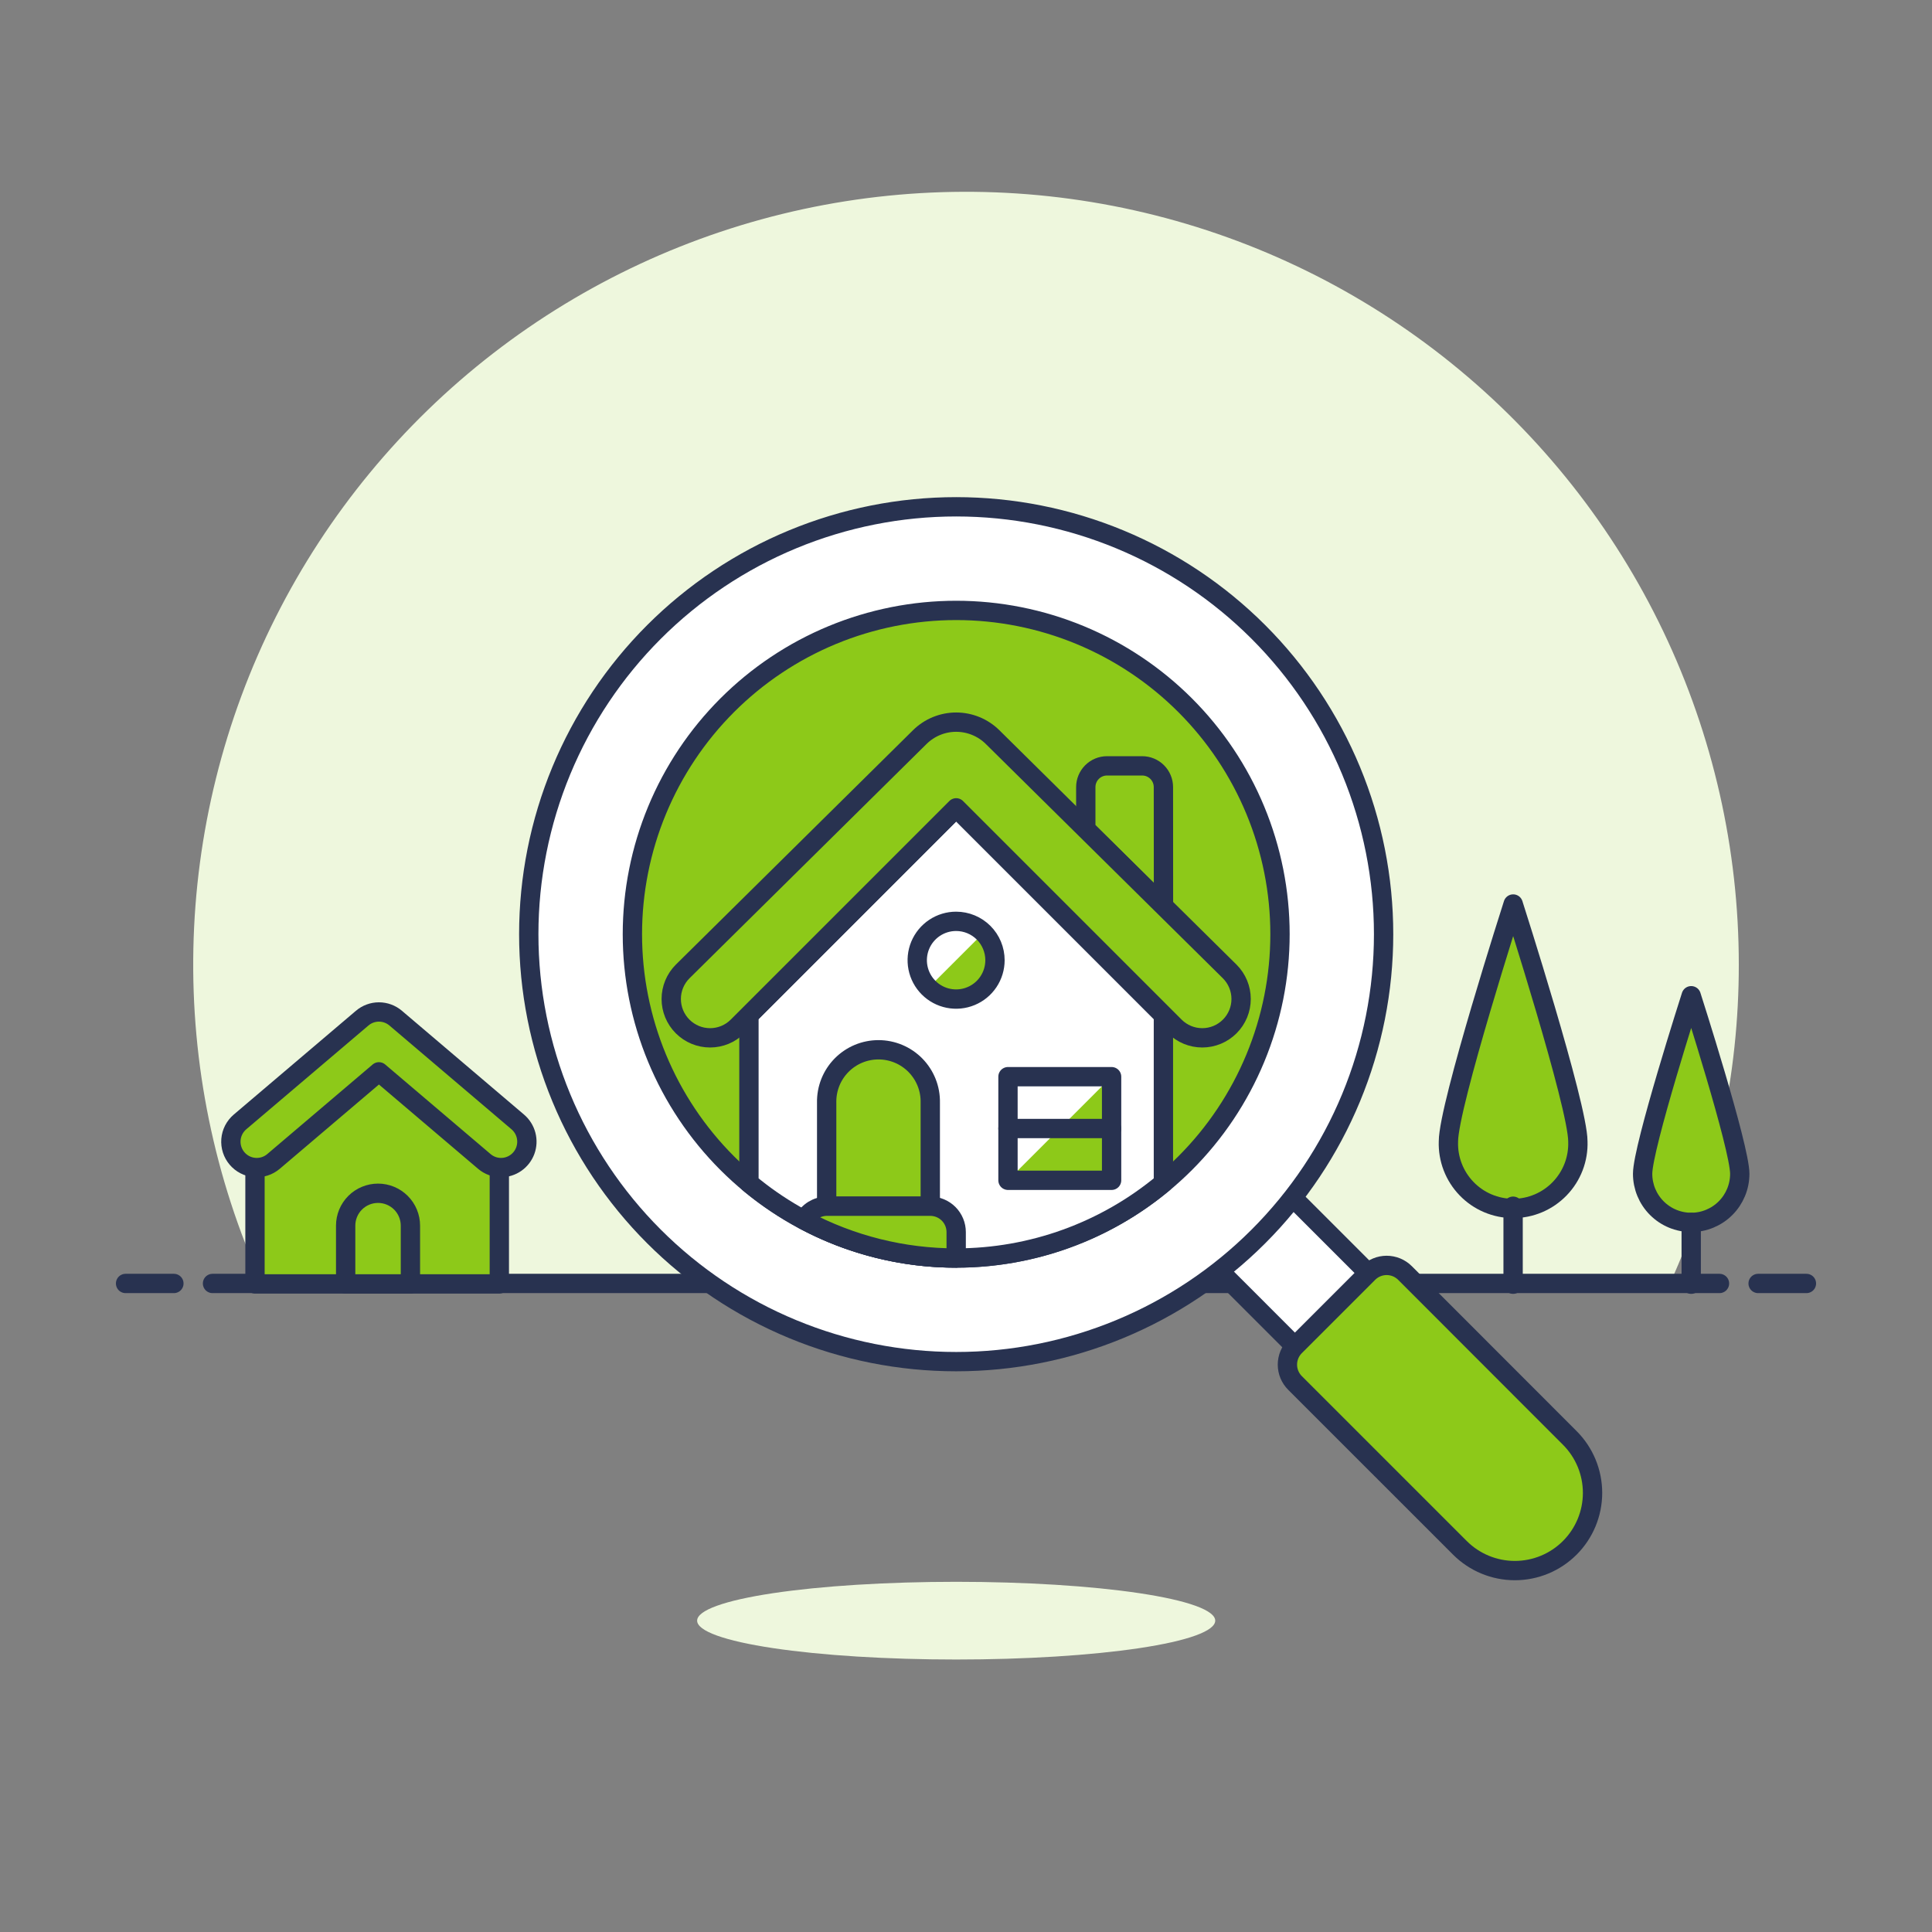
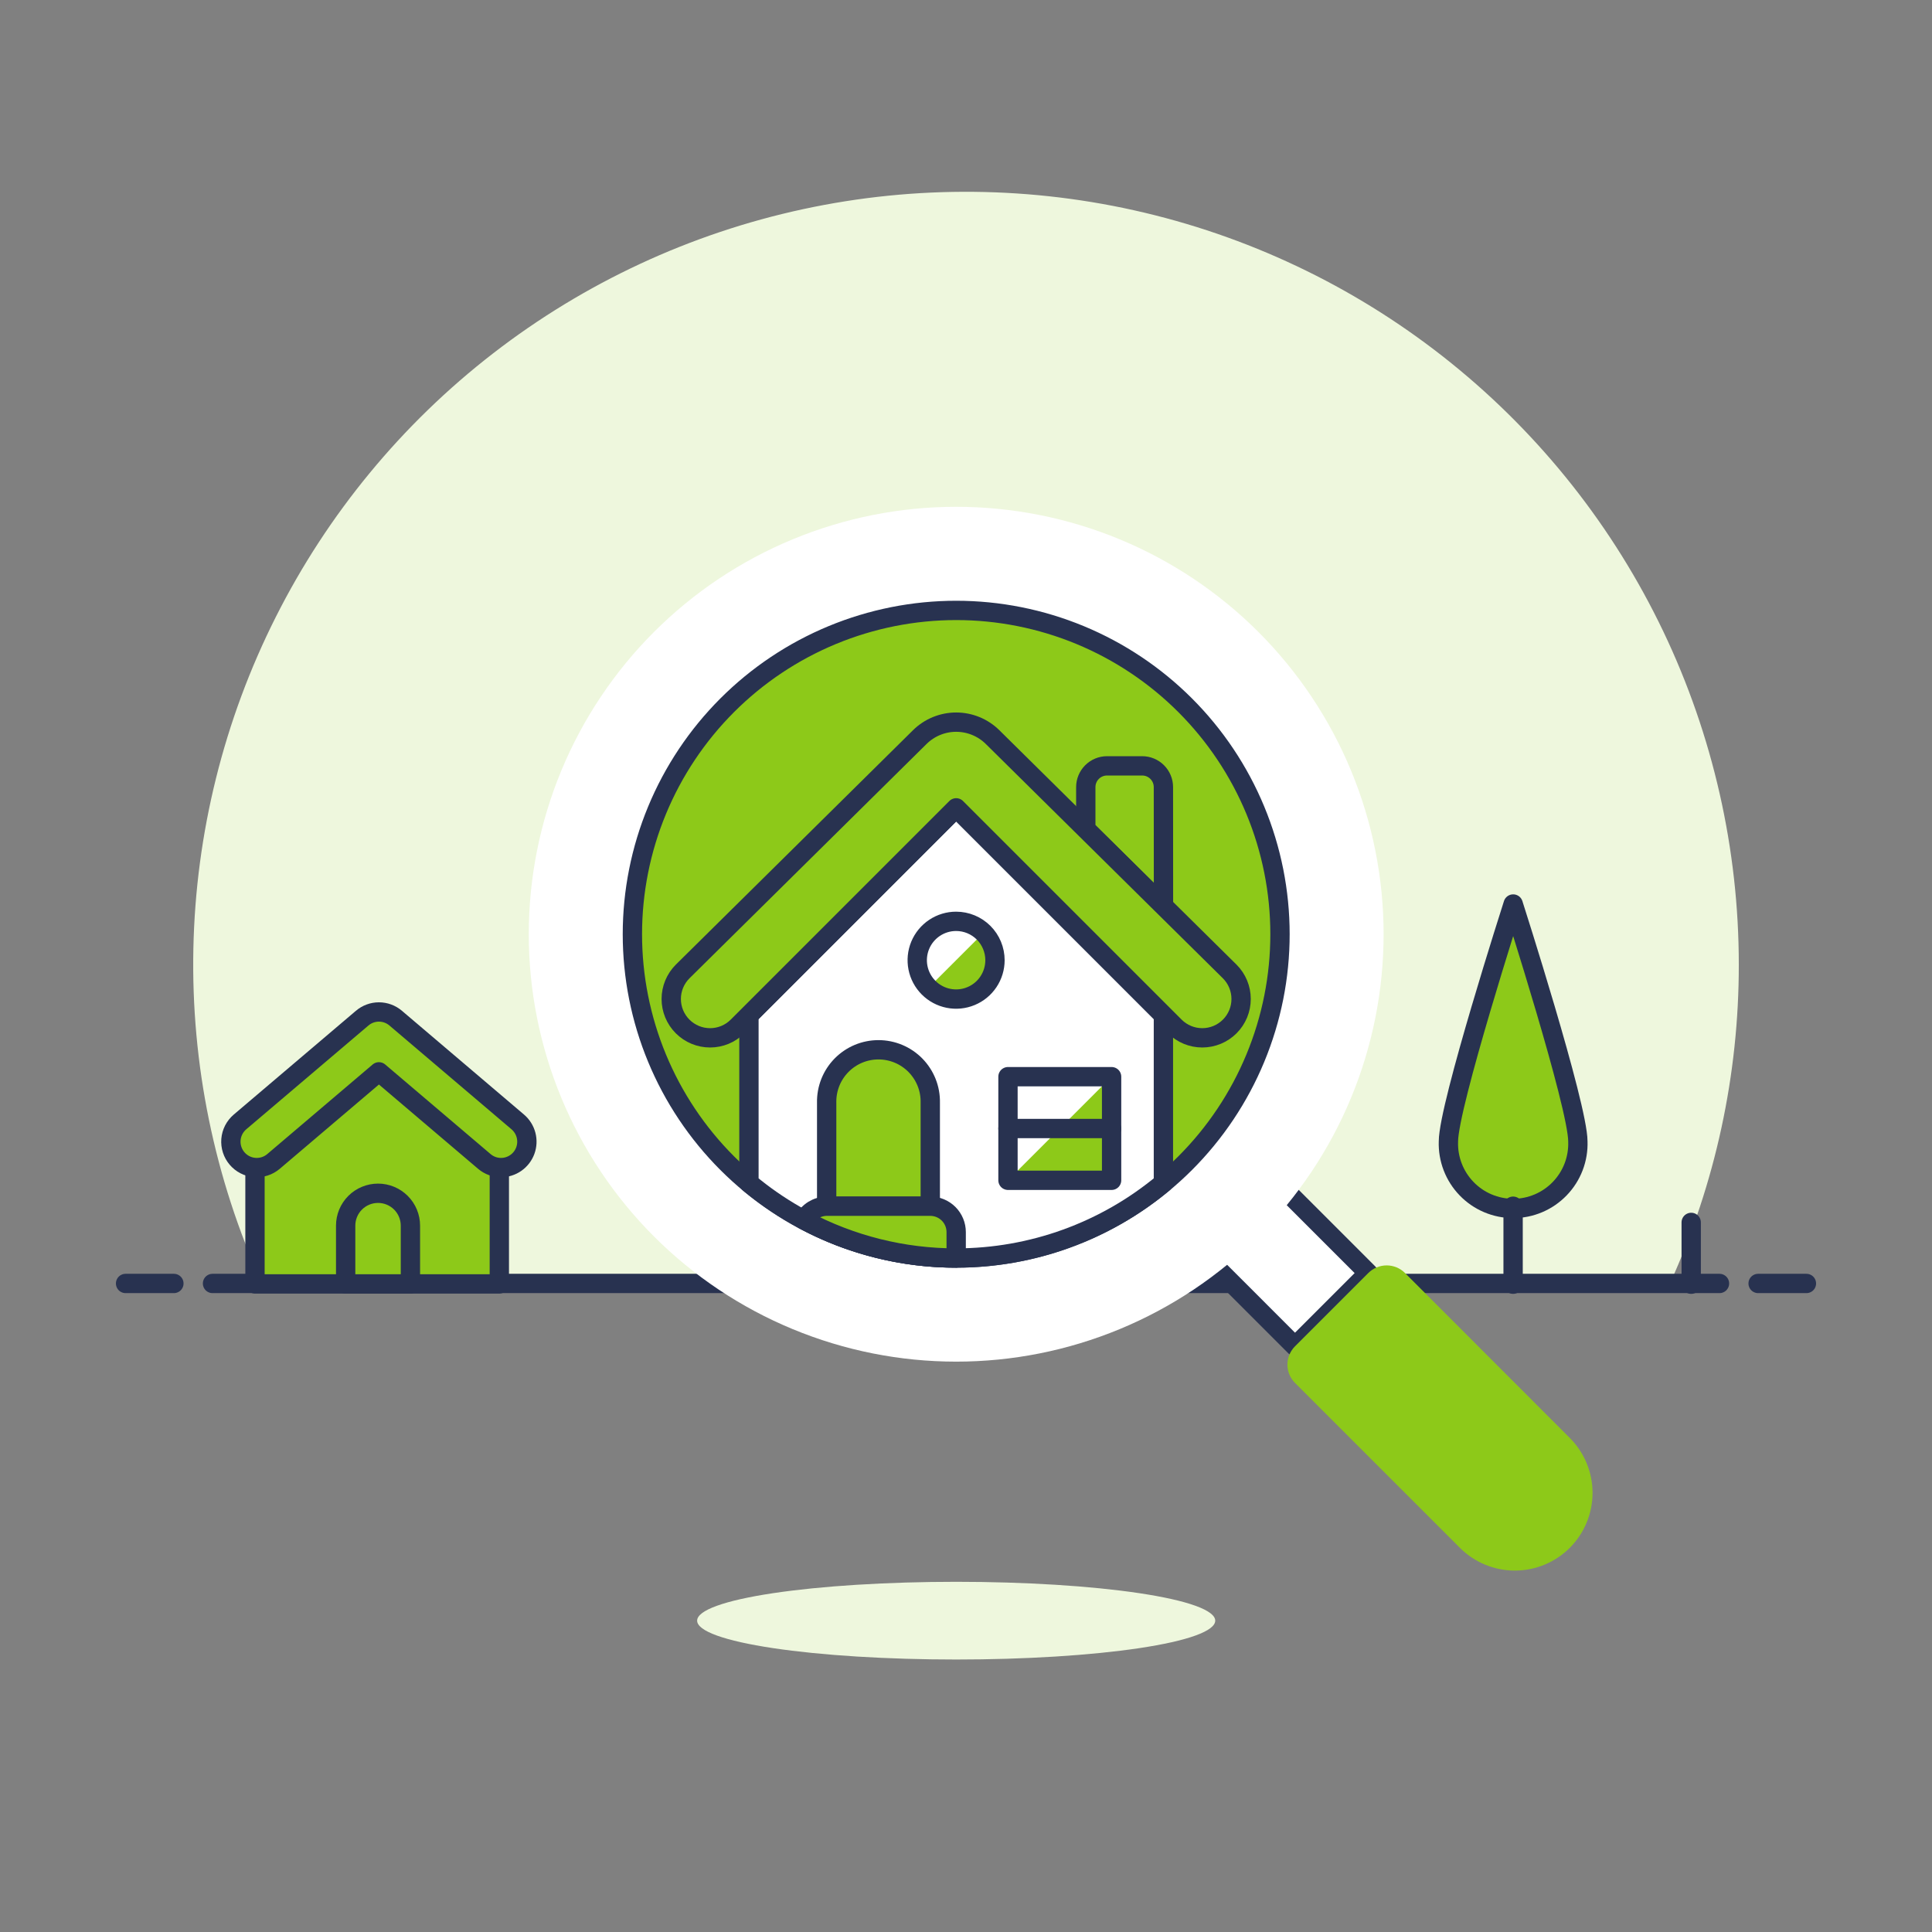
<svg xmlns="http://www.w3.org/2000/svg" width="160" height="160" viewBox="0 0 160 160" fill="none">
  <rect x="0" y="0" width="160" height="160" fill="#808080" stroke="none" />
  <path d="M144 79.891C144.001 70.339 141.864 60.909 137.746 52.29C133.628 43.672 127.633 36.084 120.201 30.085C112.769 24.085 104.088 19.825 94.795 17.617C85.502 15.409 75.832 15.309 66.496 17.324C57.159 19.34 48.392 23.419 40.837 29.264C33.282 35.109 27.132 42.571 22.837 51.102C18.541 59.634 16.21 69.019 16.014 78.568C15.817 88.118 17.761 97.591 21.702 106.291H138.298C142.062 97.999 144.007 88.998 144 79.891Z" fill="#EEF7DD" />
  <path d="M17.6 106.291H142.4" stroke="#283250" stroke-width="1.6" stroke-linecap="round" stroke-linejoin="round" />
  <path d="M10.4 106.291H14.4" stroke="#283250" stroke-width="1.6" stroke-linecap="round" stroke-linejoin="round" />
  <path d="M145.6 106.291H149.6" stroke="#283250" stroke-width="1.6" stroke-linecap="round" stroke-linejoin="round" />
  <path d="M100.423 104.673L106.49 98.606L113.316 105.431L107.248 111.499L100.423 104.673Z" fill="white" stroke="#283250" stroke-width="1.6" stroke-linecap="round" stroke-linejoin="round" />
  <path d="M130.003 119.083C131.21 120.29 131.888 121.927 131.888 123.634C131.888 125.34 131.21 126.977 130.003 128.184C128.796 129.391 127.159 130.069 125.453 130.069C123.746 130.069 122.109 129.391 120.902 128.184L107.25 114.533C107.049 114.333 106.891 114.097 106.782 113.836C106.674 113.575 106.618 113.295 106.618 113.013C106.618 112.73 106.674 112.451 106.782 112.19C106.891 111.929 107.049 111.692 107.25 111.493L113.317 105.426C113.516 105.226 113.753 105.067 114.014 104.959C114.275 104.851 114.554 104.795 114.837 104.795C115.119 104.795 115.399 104.851 115.66 104.959C115.92 105.067 116.157 105.226 116.357 105.426L130.003 119.083Z" fill="#8DC919" />
  <path d="M43.79 77.368C43.79 82.016 44.706 86.619 46.485 90.914C48.264 95.208 50.871 99.11 54.158 102.397C57.445 105.684 61.347 108.292 65.641 110.07C69.936 111.849 74.539 112.765 79.187 112.765C83.836 112.765 88.438 111.849 92.733 110.07C97.028 108.292 100.93 105.684 104.217 102.397C107.503 99.11 110.111 95.208 111.89 90.914C113.668 86.619 114.584 82.016 114.584 77.368C114.584 72.72 113.668 68.117 111.89 63.822C110.111 59.528 107.503 55.626 104.217 52.339C100.93 49.052 97.028 46.444 92.733 44.666C88.438 42.887 83.836 41.971 79.187 41.971C74.539 41.971 69.936 42.887 65.641 44.666C61.347 46.444 57.445 49.052 54.158 52.339C50.871 55.626 48.264 59.528 46.485 63.822C44.706 68.117 43.79 72.72 43.79 77.368Z" fill="white" />
  <path d="M60.226 96.33C62.716 98.82 65.672 100.795 68.926 102.143C72.179 103.49 75.666 104.184 79.188 104.184C82.709 104.184 86.196 103.49 89.45 102.143C92.703 100.795 95.659 98.82 98.149 96.33C100.639 93.84 102.615 90.884 103.962 87.63C105.31 84.377 106.004 80.89 106.004 77.368C106.004 73.847 105.31 70.359 103.962 67.106C102.615 63.852 100.639 60.896 98.149 58.406C95.659 55.916 92.703 53.941 89.45 52.593C86.196 51.246 82.709 50.552 79.188 50.552C75.666 50.552 72.179 51.246 68.925 52.593C65.672 53.941 62.716 55.916 60.226 58.406C57.736 60.896 55.761 63.852 54.413 67.106C53.065 70.359 52.372 73.847 52.372 77.368C52.372 80.89 53.065 84.377 54.413 87.63C55.761 90.883 57.736 93.84 60.226 96.33Z" fill="#8DC919" />
  <path d="M60.226 96.33C62.716 98.82 65.672 100.795 68.926 102.143C72.179 103.49 75.666 104.184 79.188 104.184C82.709 104.184 86.196 103.49 89.45 102.143C92.703 100.795 95.659 98.82 98.149 96.33C100.639 93.84 102.615 90.884 103.962 87.63C105.31 84.377 106.004 80.89 106.004 77.368C106.004 73.847 105.31 70.359 103.962 67.106C102.615 63.852 100.639 60.896 98.149 58.406C95.659 55.916 92.703 53.941 89.45 52.593C86.196 51.246 82.709 50.552 79.188 50.552C75.666 50.552 72.179 51.246 68.925 52.593C65.672 53.941 62.716 55.916 60.226 58.406C57.736 60.896 55.761 63.852 54.413 67.106C53.065 70.359 52.372 73.847 52.372 77.368C52.372 80.89 53.065 84.377 54.413 87.63C55.761 90.883 57.736 93.84 60.226 96.33V96.33Z" stroke="#283250" stroke-width="1.6" stroke-linecap="round" stroke-linejoin="round" />
-   <path d="M43.79 77.368C43.79 82.016 44.706 86.619 46.485 90.914C48.264 95.208 50.871 99.11 54.158 102.397C57.445 105.684 61.347 108.292 65.641 110.07C69.936 111.849 74.539 112.765 79.187 112.765C83.836 112.765 88.438 111.849 92.733 110.07C97.028 108.292 100.93 105.684 104.217 102.397C107.503 99.11 110.111 95.208 111.89 90.914C113.668 86.619 114.584 82.016 114.584 77.368C114.584 72.72 113.668 68.117 111.89 63.822C110.111 59.528 107.503 55.626 104.217 52.339C100.93 49.052 97.028 46.444 92.733 44.666C88.438 42.887 83.836 41.971 79.187 41.971C74.539 41.971 69.936 42.887 65.641 44.666C61.347 46.444 57.445 49.052 54.158 52.339C50.871 55.626 48.264 59.528 46.485 63.822C44.706 68.117 43.79 72.72 43.79 77.368V77.368Z" stroke="#283250" stroke-width="1.6" stroke-linecap="round" stroke-linejoin="round" />
-   <path d="M130.003 119.083C131.21 120.29 131.888 121.927 131.888 123.634C131.888 125.34 131.21 126.977 130.003 128.184C128.796 129.391 127.159 130.069 125.453 130.069C123.746 130.069 122.109 129.391 120.902 128.184L107.25 114.533C107.049 114.333 106.891 114.097 106.782 113.836C106.674 113.575 106.618 113.295 106.618 113.013C106.618 112.73 106.674 112.451 106.782 112.19C106.891 111.929 107.049 111.692 107.25 111.493L113.317 105.426C113.516 105.226 113.753 105.067 114.014 104.959C114.275 104.851 114.554 104.795 114.837 104.795C115.119 104.795 115.399 104.851 115.66 104.959C115.92 105.067 116.157 105.226 116.357 105.426L130.003 119.083Z" stroke="#283250" stroke-width="1.6" stroke-linecap="round" stroke-linejoin="round" />
  <path d="M79.187 66.902L62.024 84.064V97.965C66.84 101.983 72.914 104.184 79.186 104.184C85.459 104.184 91.532 101.983 96.349 97.965V84.064L79.187 66.902Z" fill="white" />
  <path d="M79.187 66.902L62.024 84.064V97.965C66.84 101.983 72.914 104.184 79.186 104.184C85.459 104.184 91.532 101.983 96.349 97.965V84.064L79.187 66.902Z" stroke="#283250" stroke-width="1.6" stroke-linecap="round" stroke-linejoin="round" />
-   <path d="M96.349 65.184C96.349 64.717 96.163 64.27 95.833 63.94C95.503 63.609 95.056 63.424 94.589 63.424H91.68C91.213 63.424 90.766 63.609 90.436 63.94C90.106 64.27 89.92 64.717 89.92 65.184V68.666L96.355 75.026L96.349 65.184Z" fill="#8DC919" />
  <path d="M96.349 65.184C96.349 64.717 96.163 64.27 95.833 63.94C95.503 63.609 95.056 63.424 94.589 63.424H91.68C91.213 63.424 90.766 63.609 90.436 63.94C90.106 64.27 89.92 64.717 89.92 65.184V68.666L96.355 75.026L96.349 65.184Z" stroke="#283250" stroke-width="1.6" stroke-linecap="round" stroke-linejoin="round" />
  <path d="M101.842 80.456L82.203 61.045C81.4 60.251 80.316 59.805 79.186 59.805C78.057 59.805 76.973 60.251 76.17 61.045L56.531 80.456C55.928 81.059 55.589 81.878 55.589 82.731C55.589 83.585 55.928 84.403 56.531 85.006C57.135 85.61 57.953 85.949 58.806 85.949C59.66 85.949 60.478 85.61 61.082 85.006L79.187 66.902L97.291 85.006C97.895 85.61 98.713 85.949 99.566 85.949C100.42 85.949 101.238 85.61 101.842 85.006C102.445 84.403 102.784 83.585 102.784 82.731C102.784 81.878 102.445 81.059 101.842 80.456Z" fill="#8DC919" />
  <path d="M101.842 80.456L82.203 61.045C81.4 60.251 80.316 59.805 79.186 59.805C78.057 59.805 76.973 60.251 76.17 61.045L56.531 80.456C55.928 81.059 55.589 81.878 55.589 82.731C55.589 83.585 55.928 84.403 56.531 85.006C57.135 85.61 57.953 85.949 58.806 85.949C59.66 85.949 60.478 85.61 61.082 85.006L79.187 66.902L97.291 85.006C97.895 85.61 98.713 85.949 99.566 85.949C100.42 85.949 101.238 85.61 101.842 85.006C102.445 84.403 102.784 83.585 102.784 82.731C102.784 81.878 102.445 81.059 101.842 80.456Z" stroke="#283250" stroke-width="1.6" stroke-linejoin="round" />
  <path d="M82.4 79.52C82.4 80.157 82.211 80.779 81.857 81.309C81.504 81.838 81.001 82.251 80.412 82.494C79.824 82.738 79.177 82.802 78.552 82.677C77.928 82.553 77.354 82.246 76.904 81.796C76.454 81.345 76.147 80.772 76.023 80.147C75.899 79.522 75.963 78.875 76.207 78.287C76.451 77.699 76.864 77.196 77.393 76.843C77.923 76.489 78.546 76.3 79.182 76.301C80.036 76.301 80.854 76.641 81.458 77.244C82.061 77.848 82.4 78.666 82.4 79.52Z" fill="#8DC919" />
  <path d="M76.91 81.789C76.612 81.49 76.375 81.135 76.213 80.745C76.051 80.354 75.968 79.936 75.968 79.513C75.968 79.09 76.052 78.672 76.213 78.281C76.375 77.891 76.612 77.536 76.911 77.238C77.21 76.939 77.565 76.702 77.955 76.54C78.346 76.379 78.764 76.295 79.187 76.295C79.61 76.296 80.028 76.379 80.418 76.541C80.809 76.702 81.164 76.939 81.463 77.238L76.91 81.789Z" fill="white" />
  <path d="M82.4 79.52C82.4 80.157 82.211 80.779 81.857 81.309C81.504 81.838 81.001 82.251 80.412 82.494C79.824 82.738 79.177 82.802 78.552 82.677C77.928 82.553 77.354 82.246 76.904 81.796C76.454 81.345 76.147 80.772 76.023 80.147C75.899 79.522 75.963 78.875 76.207 78.287C76.451 77.699 76.864 77.196 77.393 76.843C77.923 76.489 78.546 76.3 79.182 76.301C80.036 76.301 80.854 76.641 81.458 77.244C82.061 77.848 82.4 78.666 82.4 79.52V79.52Z" stroke="#283250" stroke-width="1.6" stroke-linecap="round" stroke-linejoin="round" />
  <path d="M83.477 89.166H92.058V97.747H83.477V89.166Z" fill="#8DC919" />
  <path d="M91.542 89.682C91.379 89.518 91.185 89.389 90.971 89.3C90.758 89.212 90.529 89.166 90.298 89.166H85.237C85.006 89.166 84.777 89.212 84.563 89.3C84.35 89.389 84.156 89.518 83.992 89.682C83.829 89.845 83.699 90.039 83.611 90.253C83.522 90.466 83.477 90.695 83.477 90.926V95.987C83.477 96.218 83.522 96.447 83.611 96.661C83.699 96.874 83.829 97.069 83.992 97.232L91.542 89.682Z" fill="white" />
  <path d="M83.477 89.166H92.058V97.747H83.477V89.166Z" stroke="#283250" stroke-width="1.6" stroke-linecap="round" stroke-linejoin="round" />
  <path d="M83.477 93.458H92.058" stroke="#283250" stroke-width="1.6" stroke-linecap="round" stroke-linejoin="round" />
  <path d="M77.042 91.312C77.053 90.742 76.95 90.175 76.739 89.644C76.528 89.114 76.214 88.632 75.815 88.224C75.415 87.817 74.939 87.493 74.412 87.272C73.886 87.052 73.322 86.938 72.751 86.938C72.181 86.938 71.616 87.052 71.09 87.272C70.564 87.493 70.087 87.817 69.688 88.224C69.288 88.632 68.974 89.114 68.763 89.644C68.553 90.175 68.45 90.742 68.461 91.312V99.893H77.042V91.312Z" fill="#8DC919" stroke="#283250" stroke-width="1.6" stroke-linejoin="round" />
  <path d="M77.042 99.893H68.461C68.075 99.896 67.698 100.005 67.369 100.206C67.04 100.408 66.773 100.696 66.595 101.038C70.47 103.107 74.795 104.188 79.187 104.184V102.038C79.187 101.469 78.961 100.924 78.559 100.521C78.156 100.119 77.611 99.893 77.042 99.893Z" fill="#8DC919" stroke="#283250" stroke-width="1.6" stroke-linecap="round" stroke-linejoin="round" />
  <path d="M57.734 134.216C57.734 134.639 58.289 135.057 59.367 135.447C60.446 135.838 62.026 136.192 64.018 136.491C66.01 136.79 68.375 137.027 70.978 137.189C73.58 137.35 76.37 137.434 79.187 137.434C82.004 137.434 84.794 137.35 87.397 137.189C90 137.027 92.365 136.79 94.357 136.491C96.349 136.192 97.929 135.838 99.007 135.447C100.085 135.057 100.64 134.639 100.64 134.216C100.64 133.793 100.085 133.375 99.007 132.985C97.929 132.594 96.349 132.24 94.357 131.941C92.365 131.642 90 131.405 87.397 131.243C84.794 131.082 82.004 130.998 79.187 130.998C76.37 130.998 73.58 131.082 70.978 131.243C68.375 131.405 66.01 131.642 64.018 131.941C62.026 132.24 60.446 132.594 59.367 132.985C58.289 133.375 57.734 133.793 57.734 134.216Z" fill="#EEF7DD" />
  <path d="M41.352 106.328H21.117V95.261L31.235 86.661L41.352 95.261V106.328Z" fill="#8DC919" stroke="#283250" stroke-width="1.6" stroke-linecap="round" stroke-linejoin="round" />
  <path d="M41.498 96.694C40.989 96.696 40.496 96.515 40.109 96.184L31.381 88.765L22.653 96.184C22.438 96.366 22.19 96.505 21.922 96.591C21.654 96.677 21.371 96.71 21.09 96.687C20.81 96.665 20.536 96.587 20.285 96.458C20.035 96.33 19.812 96.153 19.63 95.938C19.447 95.724 19.309 95.475 19.223 95.207C19.136 94.939 19.104 94.657 19.126 94.376C19.149 94.095 19.227 93.822 19.355 93.571C19.484 93.32 19.661 93.098 19.875 92.915L29.992 84.32C30.379 83.989 30.872 83.807 31.381 83.807C31.89 83.807 32.383 83.989 32.77 84.32L42.88 92.915C43.214 93.2 43.453 93.58 43.564 94.004C43.676 94.429 43.654 94.877 43.503 95.289C43.352 95.701 43.078 96.056 42.718 96.308C42.358 96.559 41.93 96.694 41.491 96.694H41.498Z" fill="#8DC919" stroke="#283250" stroke-width="1.6" stroke-linejoin="round" />
  <path d="M33.989 106.328H28.626V101.502C28.626 100.791 28.908 100.109 29.411 99.606C29.914 99.103 30.596 98.821 31.307 98.821C32.018 98.821 32.7 99.103 33.203 99.606C33.706 100.109 33.989 100.791 33.989 101.502V106.328Z" fill="#8DC919" stroke="#283250" stroke-width="1.6" stroke-linejoin="round" />
  <path d="M130.672 94.53C130.697 95.249 130.577 95.966 130.319 96.638C130.06 97.31 129.67 97.923 129.169 98.441C128.669 98.959 128.07 99.371 127.407 99.652C126.744 99.933 126.032 100.078 125.312 100.078C124.592 100.078 123.88 99.933 123.217 99.652C122.554 99.371 121.955 98.959 121.455 98.441C120.955 97.923 120.564 97.31 120.306 96.638C120.047 95.966 119.927 95.249 119.952 94.53C119.952 91.568 125.315 74.866 125.315 74.866C125.315 74.866 130.672 91.568 130.672 94.53Z" fill="#8DC919" stroke="#283250" stroke-width="1.6" stroke-linecap="round" stroke-linejoin="round" />
  <path d="M125.309 106.352V99.893" stroke="#283250" stroke-width="1.6" stroke-linecap="round" stroke-linejoin="round" />
-   <path d="M144.08 97.211C144.08 98.278 143.656 99.301 142.902 100.055C142.147 100.81 141.124 101.234 140.058 101.234C138.991 101.234 137.968 100.81 137.213 100.055C136.459 99.301 136.035 98.278 136.035 97.211C136.035 94.99 140.058 82.462 140.058 82.462C140.058 82.462 144.08 94.99 144.08 97.211Z" fill="#8DC919" stroke="#283250" stroke-width="1.6" stroke-linecap="round" stroke-linejoin="round" />
  <path d="M140.058 106.352V101.234" stroke="#283250" stroke-width="1.6" stroke-linecap="round" stroke-linejoin="round" />
</svg>